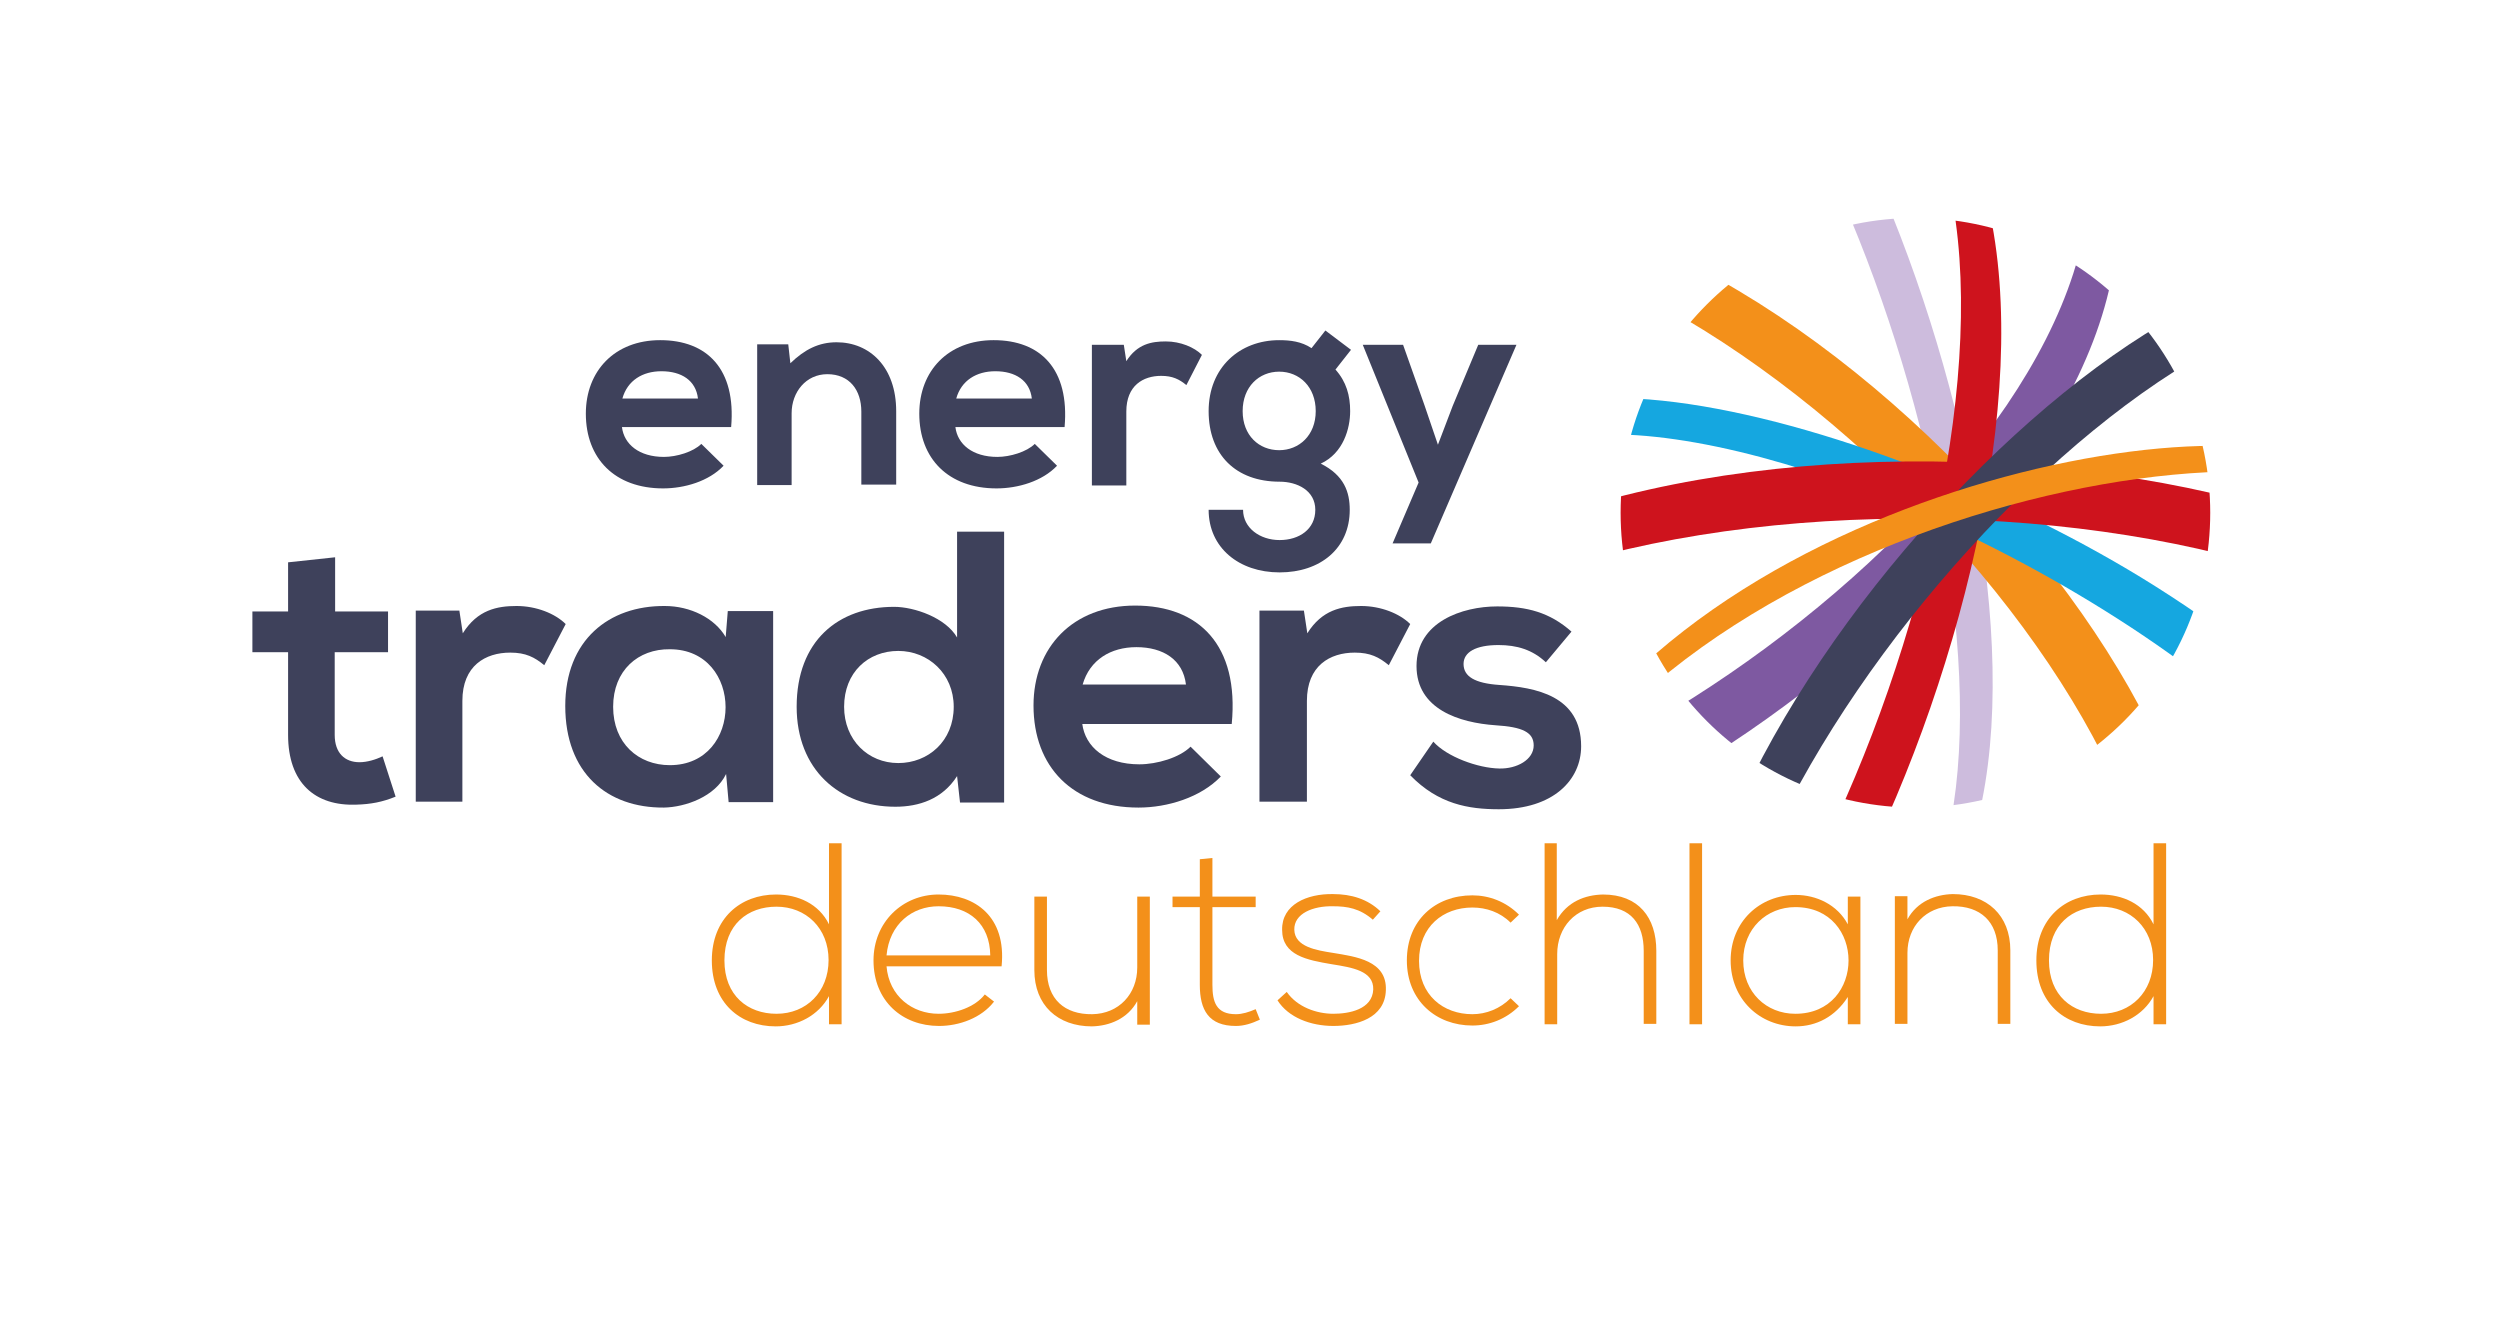
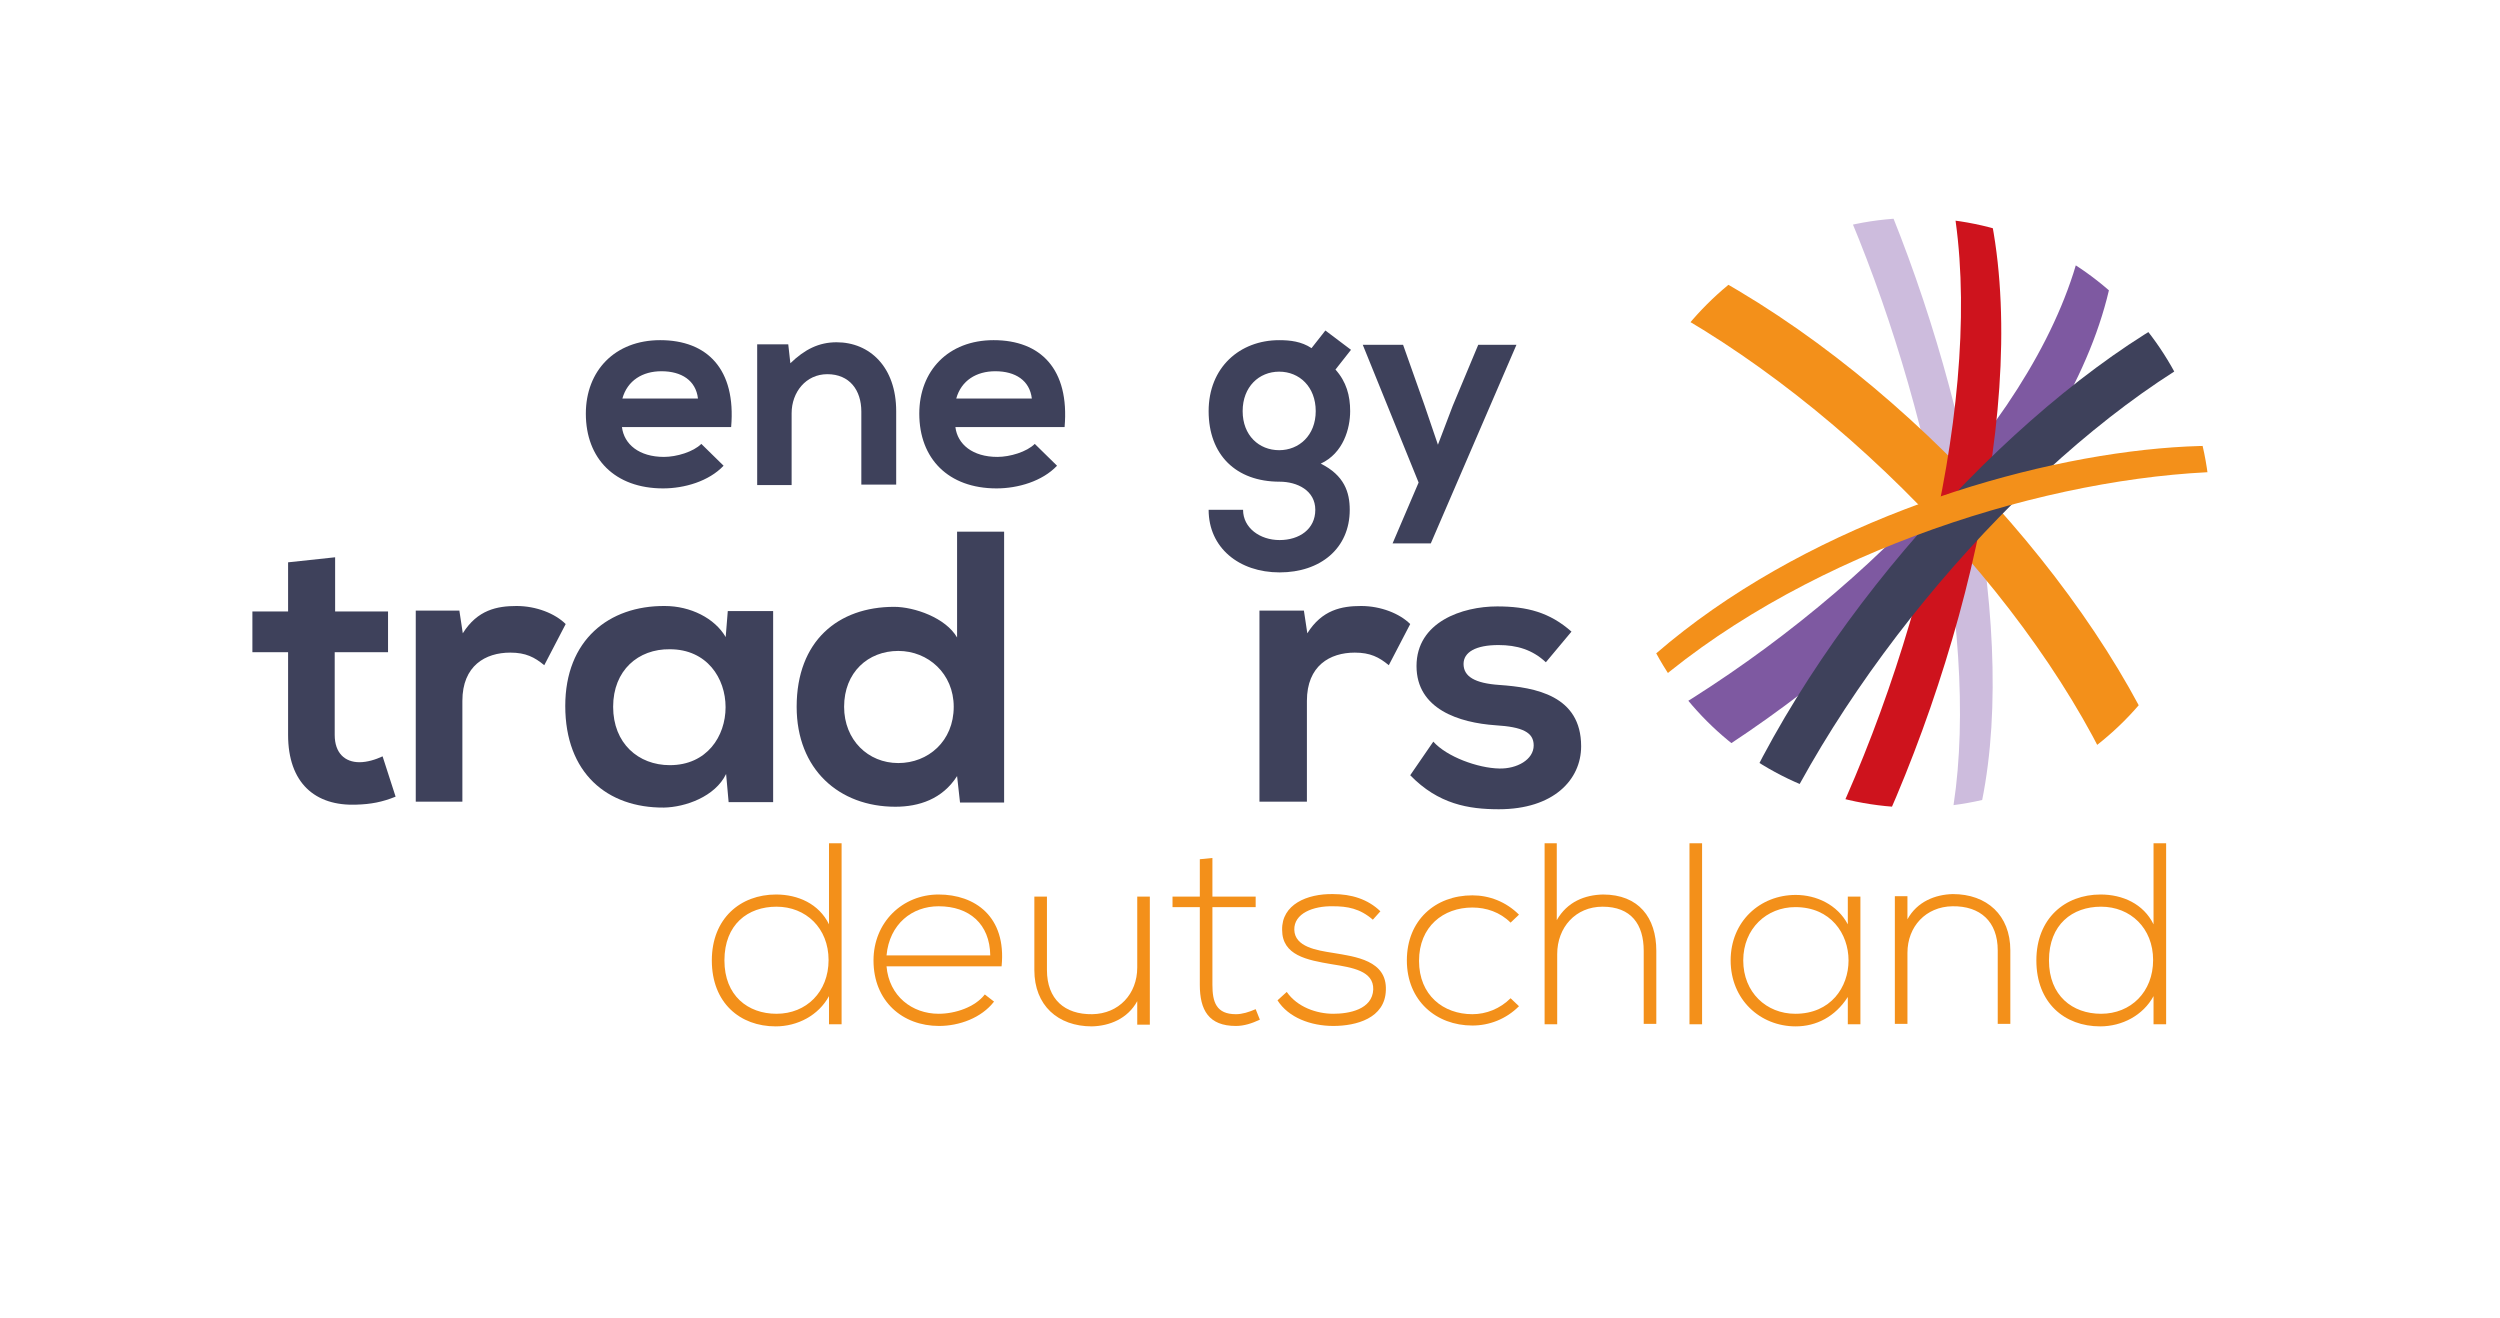
<svg xmlns="http://www.w3.org/2000/svg" xmlns:xlink="http://www.w3.org/1999/xlink" version="1.1" id="Layer_1" x="0px" y="0px" viewBox="0 0 595.3 313.9" style="enable-background:new 0 0 595.3 313.9;" xml:space="preserve">
  <style type="text/css">
	.st0{clip-path:url(#SVGID_00000059276970638875933020000006619233706249455233_);fill:#7E59A1;}
	.st1{clip-path:url(#SVGID_00000059276970638875933020000006619233706249455233_);}
	.st2{clip-path:url(#SVGID_00000059276970638875933020000006619233706249455233_);enable-background:new    ;}
	.st3{enable-background:new    ;}
	.st4{clip-path:url(#SVGID_00000059276970638875933020000006619233706249455233_);fill:#F3901A;}
	.st5{fill:#F3901A;}
	.st6{clip-path:url(#SVGID_00000067216871564606551000000014691246398401779125_);}
	.st7{clip-path:url(#SVGID_00000067216871564606551000000014691246398401779125_);enable-background:new    ;}
	.st8{clip-path:url(#SVGID_00000039135577084648301160000015854699310365361793_);fill:#FFFFFF;}
	.st9{clip-path:url(#SVGID_00000039135577084648301160000015854699310365361793_);}
	.st10{clip-path:url(#SVGID_00000039135577084648301160000015854699310365361793_);enable-background:new    ;}
	.st11{fill:#FFFFFF;}
	.st12{fill:#3E415B;}
</style>
  <g>
    <defs>
      <circle id="SVGID_1_" cx="456.1" cy="122.1" r="70.2" />
    </defs>
    <clipPath id="SVGID_00000121262691379927320300000012205836127615413149_">
      <use xlink:href="#SVGID_1_" style="overflow:visible;" />
    </clipPath>
    <path style="clip-path:url(#SVGID_00000121262691379927320300000012205836127615413149_);fill:#7E59A1;" d="M470.3-0.3   c2.9,1.8,6.8,4.2,9.6,6.1c81.4,63.9-60.9,193.1-149.2,205.7c-34.9,5-45.3-7.9-49.7-13.4c-1.9-2.9-4.5-6.7-6.2-9.7   c-1.8-3.3-4.2-7.7-5.8-11.1c36.5,65,197.9-29,224.7-112.2c6.3-19.6,7.2-47.1-24.8-66.2L470.3-0.3L470.3-0.3z" />
    <g style="clip-path:url(#SVGID_00000121262691379927320300000012205836127615413149_);">
      <defs>
        <path id="SVGID_00000101063868084995500510000010654235272008209580_" d="M430.8,237l-2.4,0.3c14.2-1.9,24.5-10,30.8-24.1     c29.9-66.8-35.8-246.4-85.7-234.4l4-1.3c3.4-0.9,8.1-1.8,11.6-2.5c2.4-0.2,7.9-0.6,16.2,5.5C456,18,513.8,211.2,437.9,235.6     L430.8,237L430.8,237z" />
      </defs>
      <use xlink:href="#SVGID_00000101063868084995500510000010654235272008209580_" style="overflow:visible;fill:#CDBCDD;" />
      <clipPath id="SVGID_00000114043009958260678990000000821238775276222884_">
        <use xlink:href="#SVGID_00000101063868084995500510000010654235272008209580_" style="overflow:visible;" />
      </clipPath>
    </g>
    <g style="clip-path:url(#SVGID_00000121262691379927320300000012205836127615413149_);enable-background:new    ;">
      <g class="st3">
        <defs>
          <path id="SVGID_00000002351523057052459510000018342227365807923603_" class="st3" d="M283.6,82l6-8.3      C363.3-12.6,519.3,134.8,524,213c0.8,12.8-3.3,19.7-5,22.6c-2.9,4.1-6.8,9.6-10,13.6l-4,4.6c44.5-58.2-92.8-210.2-179.1-198.4      c-18.2,2.5-33.1,12.4-44.2,29.5L283.6,82L283.6,82z" />
        </defs>
        <use xlink:href="#SVGID_00000002351523057052459510000018342227365807923603_" style="overflow:visible;fill:#F3901A;" />
        <clipPath id="SVGID_00000023966460550203872110000018314048278939259069_">
          <use xlink:href="#SVGID_00000002351523057052459510000018342227365807923603_" style="overflow:visible;" />
        </clipPath>
      </g>
      <g class="st3">
        <defs>
-           <path id="SVGID_00000128484505541837706970000001914532557802855343_" class="st3" d="M354.9,136.4C327,68.1,440.3,95,510,137.6      c36.6,22.4,88.4,65.6,50.4,85.5c-9.9,4.1-10.3,4.2-16.7,5.9l-6.6,1.5c66.8-16-18-84.2-89.4-112.2c-62.6-24.6-114-20.9-87.9,27.8      C358.3,143.3,356.2,139.4,354.9,136.4L354.9,136.4z" />
-         </defs>
+           </defs>
        <use xlink:href="#SVGID_00000128484505541837706970000001914532557802855343_" style="overflow:visible;fill:#15A7E0;" />
        <clipPath id="SVGID_00000028297391022759981950000007361937877399774142_">
          <use xlink:href="#SVGID_00000128484505541837706970000001914532557802855343_" style="overflow:visible;" />
        </clipPath>
      </g>
    </g>
    <g style="clip-path:url(#SVGID_00000121262691379927320300000012205836127615413149_);">
      <defs>
        <path id="SVGID_00000078766271652241100970000000973633090862136220_" d="M420.9,1.7l8.6,0.7c92.8,16.8,29.7,220.9-30.2,264.8     c-9.8,7.2-16.6,7.4-19.4,7.4c-4.2-0.3-9.9-0.7-14.1-1.3l-4.9-0.9c60.8,6.9,133.9-184.2,95.3-249.4c-8.1-13.7-21-20.9-38.2-21.4     L420.9,1.7L420.9,1.7z" />
      </defs>
      <use xlink:href="#SVGID_00000078766271652241100970000000973633090862136220_" style="overflow:visible;fill:#CE131D;" />
      <clipPath id="SVGID_00000183956215137954975630000009592792711820479127_">
        <use xlink:href="#SVGID_00000078766271652241100970000000973633090862136220_" style="overflow:visible;" />
      </clipPath>
    </g>
    <g style="clip-path:url(#SVGID_00000121262691379927320300000012205836127615413149_);">
      <defs>
-         <path id="SVGID_00000047026226471992767210000007847521578082257298_" d="M301.6,220l-1.8-10.5     c-9.4-117.4,224.7-119.9,288.6-64.9c10.5,9,12.6,17,13.5,20.4c0.9,5.2,2.1,12.1,2.7,17.3l0.4,6.2     c-10.4-75.4-233.6-89.8-291.2-18.8c-12.1,15-16,33.1-11.4,53.8L301.6,220L301.6,220z" />
-       </defs>
+         </defs>
      <use xlink:href="#SVGID_00000047026226471992767210000007847521578082257298_" style="overflow:visible;fill:#CE131D;" />
      <clipPath id="SVGID_00000116232109874515375760000010418365094844052372_">
        <use xlink:href="#SVGID_00000047026226471992767210000007847521578082257298_" style="overflow:visible;" />
      </clipPath>
    </g>
    <g style="clip-path:url(#SVGID_00000121262691379927320300000012205836127615413149_);">
      <defs>
        <path id="SVGID_00000100357642030603384200000001793661565111643039_" d="M435.5,300.5l-7.9-4.2c-82.6-54,44.4-215.7,115.8-231.2     c11.7-2.5,18.2,0.1,20.9,1.2c3.9,2,9.2,4.8,12.9,7l4.4,2.9C526,44.7,393.8,190.2,409,266.3c3.2,16,13.1,28,29.3,35.5L435.5,300.5     L435.5,300.5z" />
      </defs>
      <use xlink:href="#SVGID_00000100357642030603384200000001793661565111643039_" style="overflow:visible;fill:#3E415B;" />
      <clipPath id="SVGID_00000052076392684720642780000017834868435837875372_">
        <use xlink:href="#SVGID_00000100357642030603384200000001793661565111643039_" style="overflow:visible;" />
      </clipPath>
    </g>
    <path style="clip-path:url(#SVGID_00000121262691379927320300000012205836127615413149_);fill:#F3901A;" d="M354.6,228l0.9-8.5   c17.1-92,158.1-124.8,195.8-109.9c10.9,5.3,11.6,5.6,17.9,9.5c-45.2-24.7-208.9,18.2-214.9,115.8L354.6,228L354.6,228z" />
  </g>
  <g>
    <path class="st5" d="M200.4,200.8v43.1h-3v-6.7c-2.5,4.6-7.5,7.2-12.7,7.2c-8.5,0-15.2-5.6-15.2-15.7c0-10,6.8-15.7,15.3-15.7   c5.2,0,10.2,2.2,12.6,7.1v-19.3H200.4z M172.5,228.7c0,8.4,5.6,12.7,12.4,12.7c7.1,0,12.4-5.2,12.4-12.8c0-7.6-5.4-12.7-12.4-12.7   C178.1,215.9,172.5,220.1,172.5,228.7z" />
    <path class="st5" d="M208,228.7c0-9.1,6.9-15.7,15.5-15.7s16.2,5.2,15,17.1h-27.4c0.6,7.1,6.1,11.3,12.4,11.3c4,0,8.7-1.6,11-4.6   l2.2,1.7c-3,3.9-8.3,5.8-13.1,5.8C214.9,244.3,208,238.4,208,228.7z M235.8,227.5c-0.1-7.5-5-11.7-12.3-11.7   c-6.3,0-11.7,4.2-12.4,11.7H235.8z" />
    <path class="st5" d="M270.8,243.9v-5.5c-2.3,4.2-6.6,5.9-10.8,6c-8.1,0-13.7-5-13.7-13.4v-17.5h3v17.5c0,6.9,4.2,10.6,10.8,10.5   c6.3-0.1,10.7-4.8,10.7-11.1v-16.9h3v30.5H270.8z" />
    <path class="st5" d="M288.7,204.3v9.2h10.3v2.5h-10.3v18.5c0,4.1,0.9,7,5.6,7c1.5,0,3.1-0.5,4.7-1.2l1,2.5   c-1.9,0.9-3.8,1.5-5.7,1.5c-6.5,0-8.6-3.8-8.6-9.8V216h-6.5v-2.5h6.5v-8.9L288.7,204.3z" />
    <path class="st5" d="M326.9,219c-3.1-2.7-6.1-3.2-9.5-3.2c-4.7-0.1-9.3,1.7-9.2,5.6c0.1,4.1,5.4,4.9,9.2,5.5   c5.4,0.9,12.9,1.8,12.6,8.9c-0.2,6.7-7.1,8.5-12.5,8.5s-10.7-2-13.3-6.1l2.2-2c2.5,3.6,7.1,5.2,11.1,5.2c3.7,0,9.3-1,9.5-5.8   c0.1-4.4-4.9-5.2-9.9-6c-5.9-1-11.8-2.1-11.8-8.2c-0.1-6,5.9-8.6,12.1-8.5c4.4,0,8.3,1.2,11.3,4.1L326.9,219z" />
    <path class="st5" d="M361.7,239.6c-3.1,3.1-7.1,4.6-11.1,4.6c-8.6,0-15.6-5.9-15.6-15.5c0-9.6,6.8-15.5,15.6-15.5   c4,0,8,1.5,11.1,4.6l-2,1.9c-2.5-2.5-5.8-3.6-9.1-3.6c-6.9,0-12.7,4.5-12.7,12.7c0,8.2,5.8,12.7,12.7,12.7c3.3,0,6.6-1.3,9.1-3.8   L361.7,239.6z" />
    <path class="st5" d="M370.7,200.8v18.3c2.5-4.4,6.7-6,11-6.1c8.5,0,12.7,5.5,12.7,13.4v17.4h-3v-17.4c0-6.3-3-10.5-9.8-10.5   c-6.4,0-10.8,4.9-10.8,11.3v16.7h-3v-43.1H370.7z" />
    <path class="st5" d="M405.3,200.8v43.1h-3v-43.1H405.3z" />
    <path class="st5" d="M443,213.5c0,10.2,0,20.3,0,30.4h-3v-6.5c-3,4.7-7.5,7-12.4,7c-8.5,0-15.5-6.4-15.5-15.7s7-15.6,15.5-15.6   c4.9,0,9.9,2.3,12.4,7v-6.6H443z M415.1,228.7c0,7.6,5.5,12.7,12.4,12.7c16.9,0,16.9-25.4,0-25.4   C420.7,216,415.1,221.1,415.1,228.7z" />
    <path class="st5" d="M454.2,213.5v5.4c2.3-4.2,6.6-5.9,10.8-6c8.1,0,13.7,5,13.7,13.4v17.5h-3v-17.5c0-6.9-4.2-10.6-10.8-10.5   c-6.3,0.1-10.7,4.8-10.7,11.1v16.9h-3v-30.4H454.2z" />
    <path class="st5" d="M515.8,200.8v43.1h-3v-6.7c-2.5,4.6-7.5,7.2-12.7,7.2c-8.5,0-15.2-5.6-15.2-15.7c0-10,6.8-15.7,15.3-15.7   c5.2,0,10.2,2.2,12.6,7.1v-19.3H515.8z M487.9,228.7c0,8.4,5.6,12.7,12.4,12.7c7.1,0,12.4-5.2,12.4-12.8c0-7.6-5.4-12.7-12.4-12.7   C493.5,215.9,487.9,220.1,487.9,228.7z" />
  </g>
  <g>
-     <path class="st12" d="M79.8,132.7v12.9h12.6v9.7H79.7V175c0,4.3,2.4,6.5,5.9,6.5c1.8,0,3.8-0.6,5.5-1.4l3.1,9.6   c-3.2,1.3-5.9,1.8-9.3,1.9C75,192,68.6,186.4,68.6,175v-19.7h-8.5v-9.7h8.5v-11.7L79.8,132.7z" />
+     <path class="st12" d="M79.8,132.7v12.9h12.6v9.7H79.7V175c0,4.3,2.4,6.5,5.9,6.5c1.8,0,3.8-0.6,5.5-1.4l3.1,9.6   c-3.2,1.3-5.9,1.8-9.3,1.9C75,192,68.6,186.4,68.6,175v-19.7h-8.5v-9.7h8.5v-11.7L79.8,132.7" />
    <path class="st12" d="M109.4,145.5l0.8,5.3c3.5-5.6,8.2-6.5,12.8-6.5c4.7,0,9.2,1.8,11.7,4.3l-5.1,9.8c-2.3-1.9-4.4-3-8.1-3   c-5.9,0-11.4,3.1-11.4,11.5v24H99v-45.5H109.4z" />
    <path class="st12" d="M173.3,145.5h10.8v45.5h-10.6l-0.6-6.7c-2.6,5.4-9.7,7.9-14.8,8c-13.5,0.1-23.5-8.2-23.5-24.2   c0-15.7,10.4-23.9,23.7-23.8c6.1,0,11.9,2.9,14.5,7.4L173.3,145.5z M146,168.3c0,8.7,6,13.9,13.5,13.9c17.7,0,17.7-27.6,0-27.6   C152,154.5,146,159.6,146,168.3z" />
    <path class="st12" d="M239.1,126.5v64.6h-10.5l-0.7-6.3c-3.5,5.5-9.1,7.3-14.7,7.3c-13.4,0-23.5-8.9-23.5-23.8   c0-15.7,9.9-23.8,23.2-23.8c4.8,0,12.3,2.6,15,7.3v-25.2H239.1z M201,168.3c0,7.9,5.7,13.4,12.9,13.4c7.1,0,13.2-5.2,13.2-13.4   c0-7.9-6.1-13.3-13.2-13.3C206.7,155,201,160.1,201,168.3z" />
-     <path class="st12" d="M257.7,172.3c0.7,5.6,5.6,9.7,13.6,9.7c4.2,0,9.6-1.6,12.2-4.2l7.2,7.1c-4.8,5-12.7,7.4-19.6,7.4   c-15.7,0-25-9.7-25-24.3c0-13.9,9.4-23.8,24.2-23.8c15.2,0,24.8,9.4,23,28.2H257.7z M282.4,163c-0.7-5.9-5.4-8.9-11.8-8.9   c-6.1,0-11.1,3-12.8,8.9H282.4z" />
    <path class="st12" d="M310.5,145.5l0.8,5.3c3.5-5.6,8.2-6.5,12.8-6.5c4.7,0,9.2,1.8,11.7,4.3l-5.1,9.8c-2.3-1.9-4.4-3-8.1-3   c-5.9,0-11.4,3.1-11.4,11.5v24h-11.3v-45.5H310.5z" />
    <path class="st12" d="M368.1,157.7c-3.2-3-6.9-4.1-11.3-4.1c-5.4,0-8.3,1.7-8.3,4.5c0,3,2.7,4.6,8.5,5c8.6,0.6,19.5,2.5,19.5,14.6   c0,8-6.6,15-19.6,15c-7.2,0-14.4-1.2-21.1-8.1l5.5-8c3.2,3.6,10.6,6.3,15.7,6.4c4.2,0.1,8.2-2.1,8.2-5.5c0-3.1-2.6-4.4-9.1-4.8   c-8.6-0.6-18.8-3.8-18.8-14.1c0-10.5,10.9-14.2,19.2-14.2c7.1,0,12.5,1.4,17.7,6L368.1,157.7z" />
  </g>
  <g>
    <path class="st12" d="M148.1,101.7c0.5,4.1,4.1,7.1,10,7.1c3,0,7-1.2,8.9-3.1l5.3,5.2c-3.5,3.7-9.3,5.4-14.4,5.4   c-11.5,0-18.4-7.1-18.4-17.8c0-10.2,6.9-17.5,17.7-17.5c11.2,0,18.1,6.9,16.9,20.7H148.1z M166.2,94.9c-0.5-4.3-3.9-6.5-8.7-6.5   c-4.5,0-8.1,2.2-9.3,6.5H166.2z" />
    <path class="st12" d="M205.1,115.5V98c0-5.1-2.8-8.9-8.1-8.9c-5.1,0-8.5,4.3-8.5,9.3v17.1h-8.2V82h7.4l0.5,4.5c3.4-3.3,6.8-5,11-5   c7.9,0,14.2,5.9,14.2,16.4v17.5H205.1z" />
    <path class="st12" d="M227.5,101.7c0.5,4.1,4.1,7.1,10,7.1c3,0,7-1.2,8.9-3.1l5.3,5.2c-3.5,3.7-9.3,5.4-14.4,5.4   c-11.5,0-18.4-7.1-18.4-17.8c0-10.2,6.9-17.5,17.7-17.5c11.2,0,18.1,6.9,16.9,20.7H227.5z M245.7,94.9c-0.5-4.3-3.9-6.5-8.7-6.5   c-4.5,0-8.1,2.2-9.3,6.5H245.7z" />
-     <path class="st12" d="M267.6,82.1l0.6,3.9c2.6-4.1,6-4.7,9.4-4.7c3.5,0,6.8,1.4,8.6,3.2l-3.7,7.2c-1.7-1.4-3.3-2.2-6-2.2   c-4.3,0-8.3,2.3-8.3,8.5v17.6H260V82.1H267.6z" />
    <path class="st12" d="M315.6,78.7l6.1,4.6l-3.7,4.7c2.6,2.9,3.5,6.2,3.5,9.9c0,4.1-1.6,10-7,12.5c5.6,2.8,6.9,6.8,6.9,11   c0,9.2-7,14.9-16.7,14.9c-9.7,0-16.9-5.9-16.9-14.9h8.2c0,4.3,4,7.2,8.7,7.2c4.7,0,8.5-2.6,8.5-7.2c0-4.6-4.3-6.7-8.5-6.7   c-10.4,0-16.9-6.4-16.9-16.8S295.2,81,304.6,81c2.6,0,5.3,0.3,7.7,1.9L315.6,78.7z M295.9,97.9c0,5.8,3.9,9.3,8.7,9.3   c4.7,0,8.7-3.5,8.7-9.3c0-5.8-3.9-9.4-8.7-9.4C299.8,88.5,295.9,92.1,295.9,97.9z" />
    <path class="st12" d="M361.1,82.1l-20.4,47.3h-9.1l6.2-14.5l-13.3-32.8h9.6l5.1,14.4l3.2,9.4l3.5-9.2l6.1-14.6H361.1z" />
  </g>
</svg>